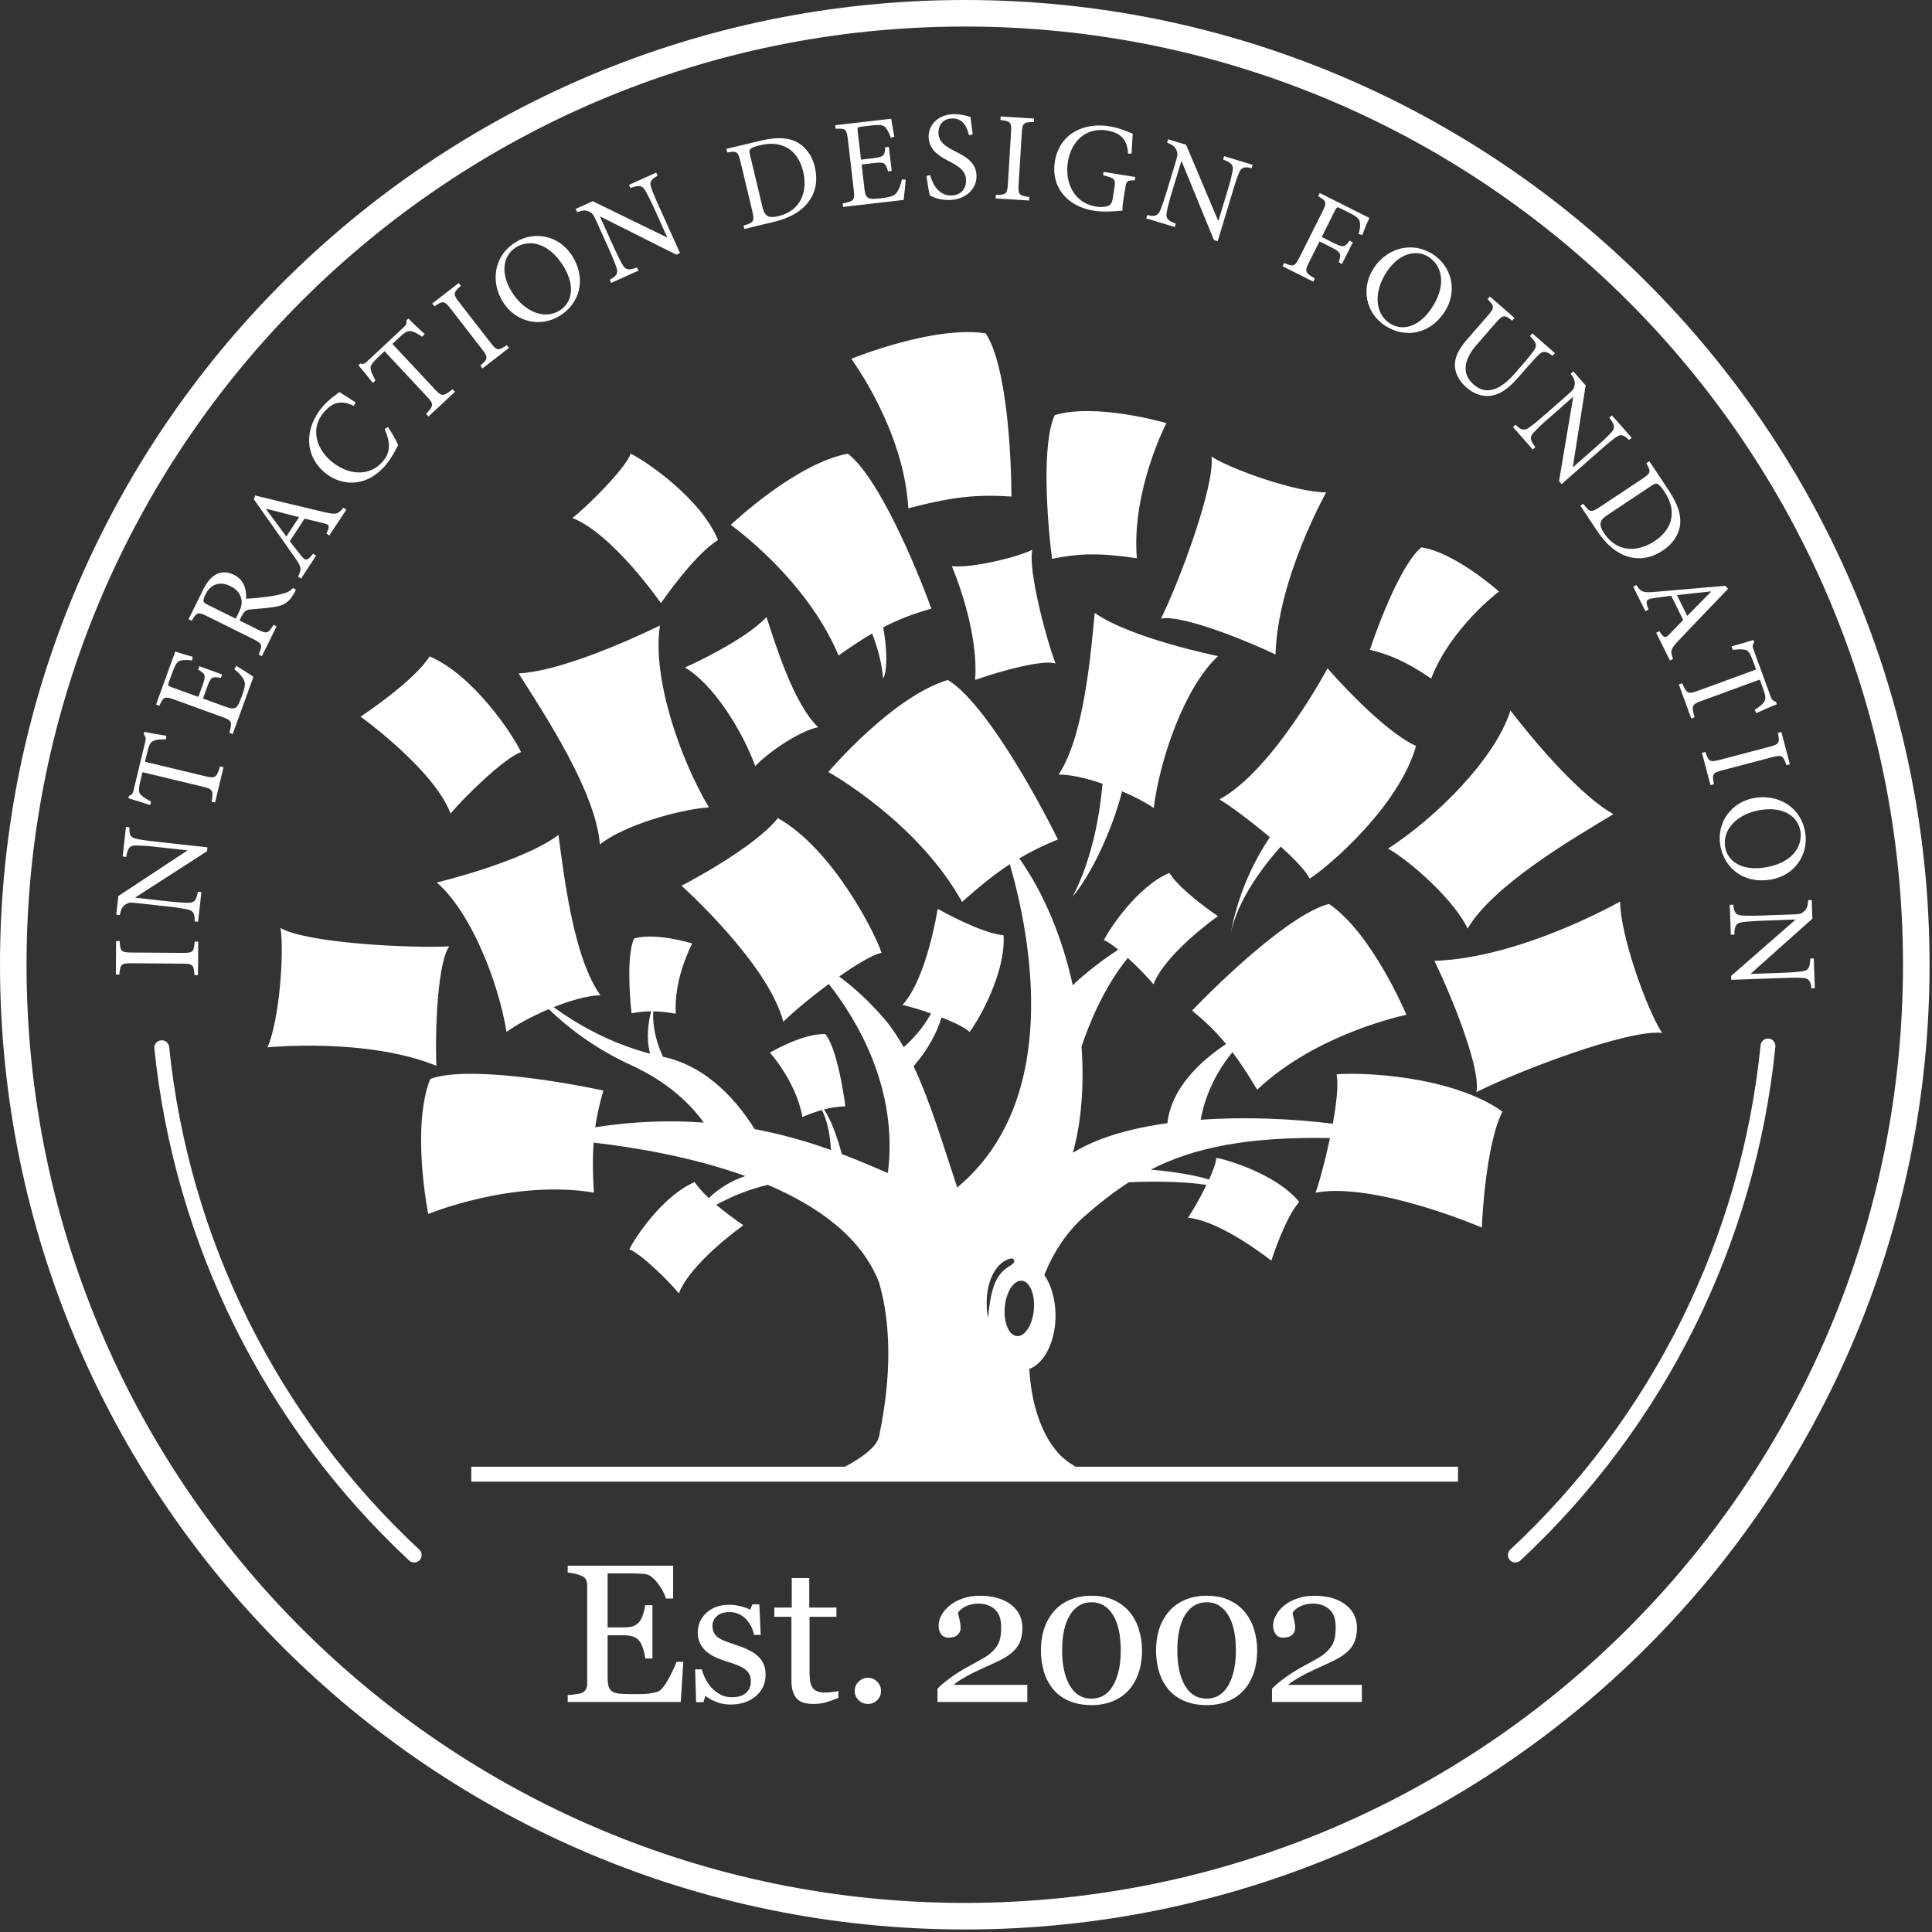
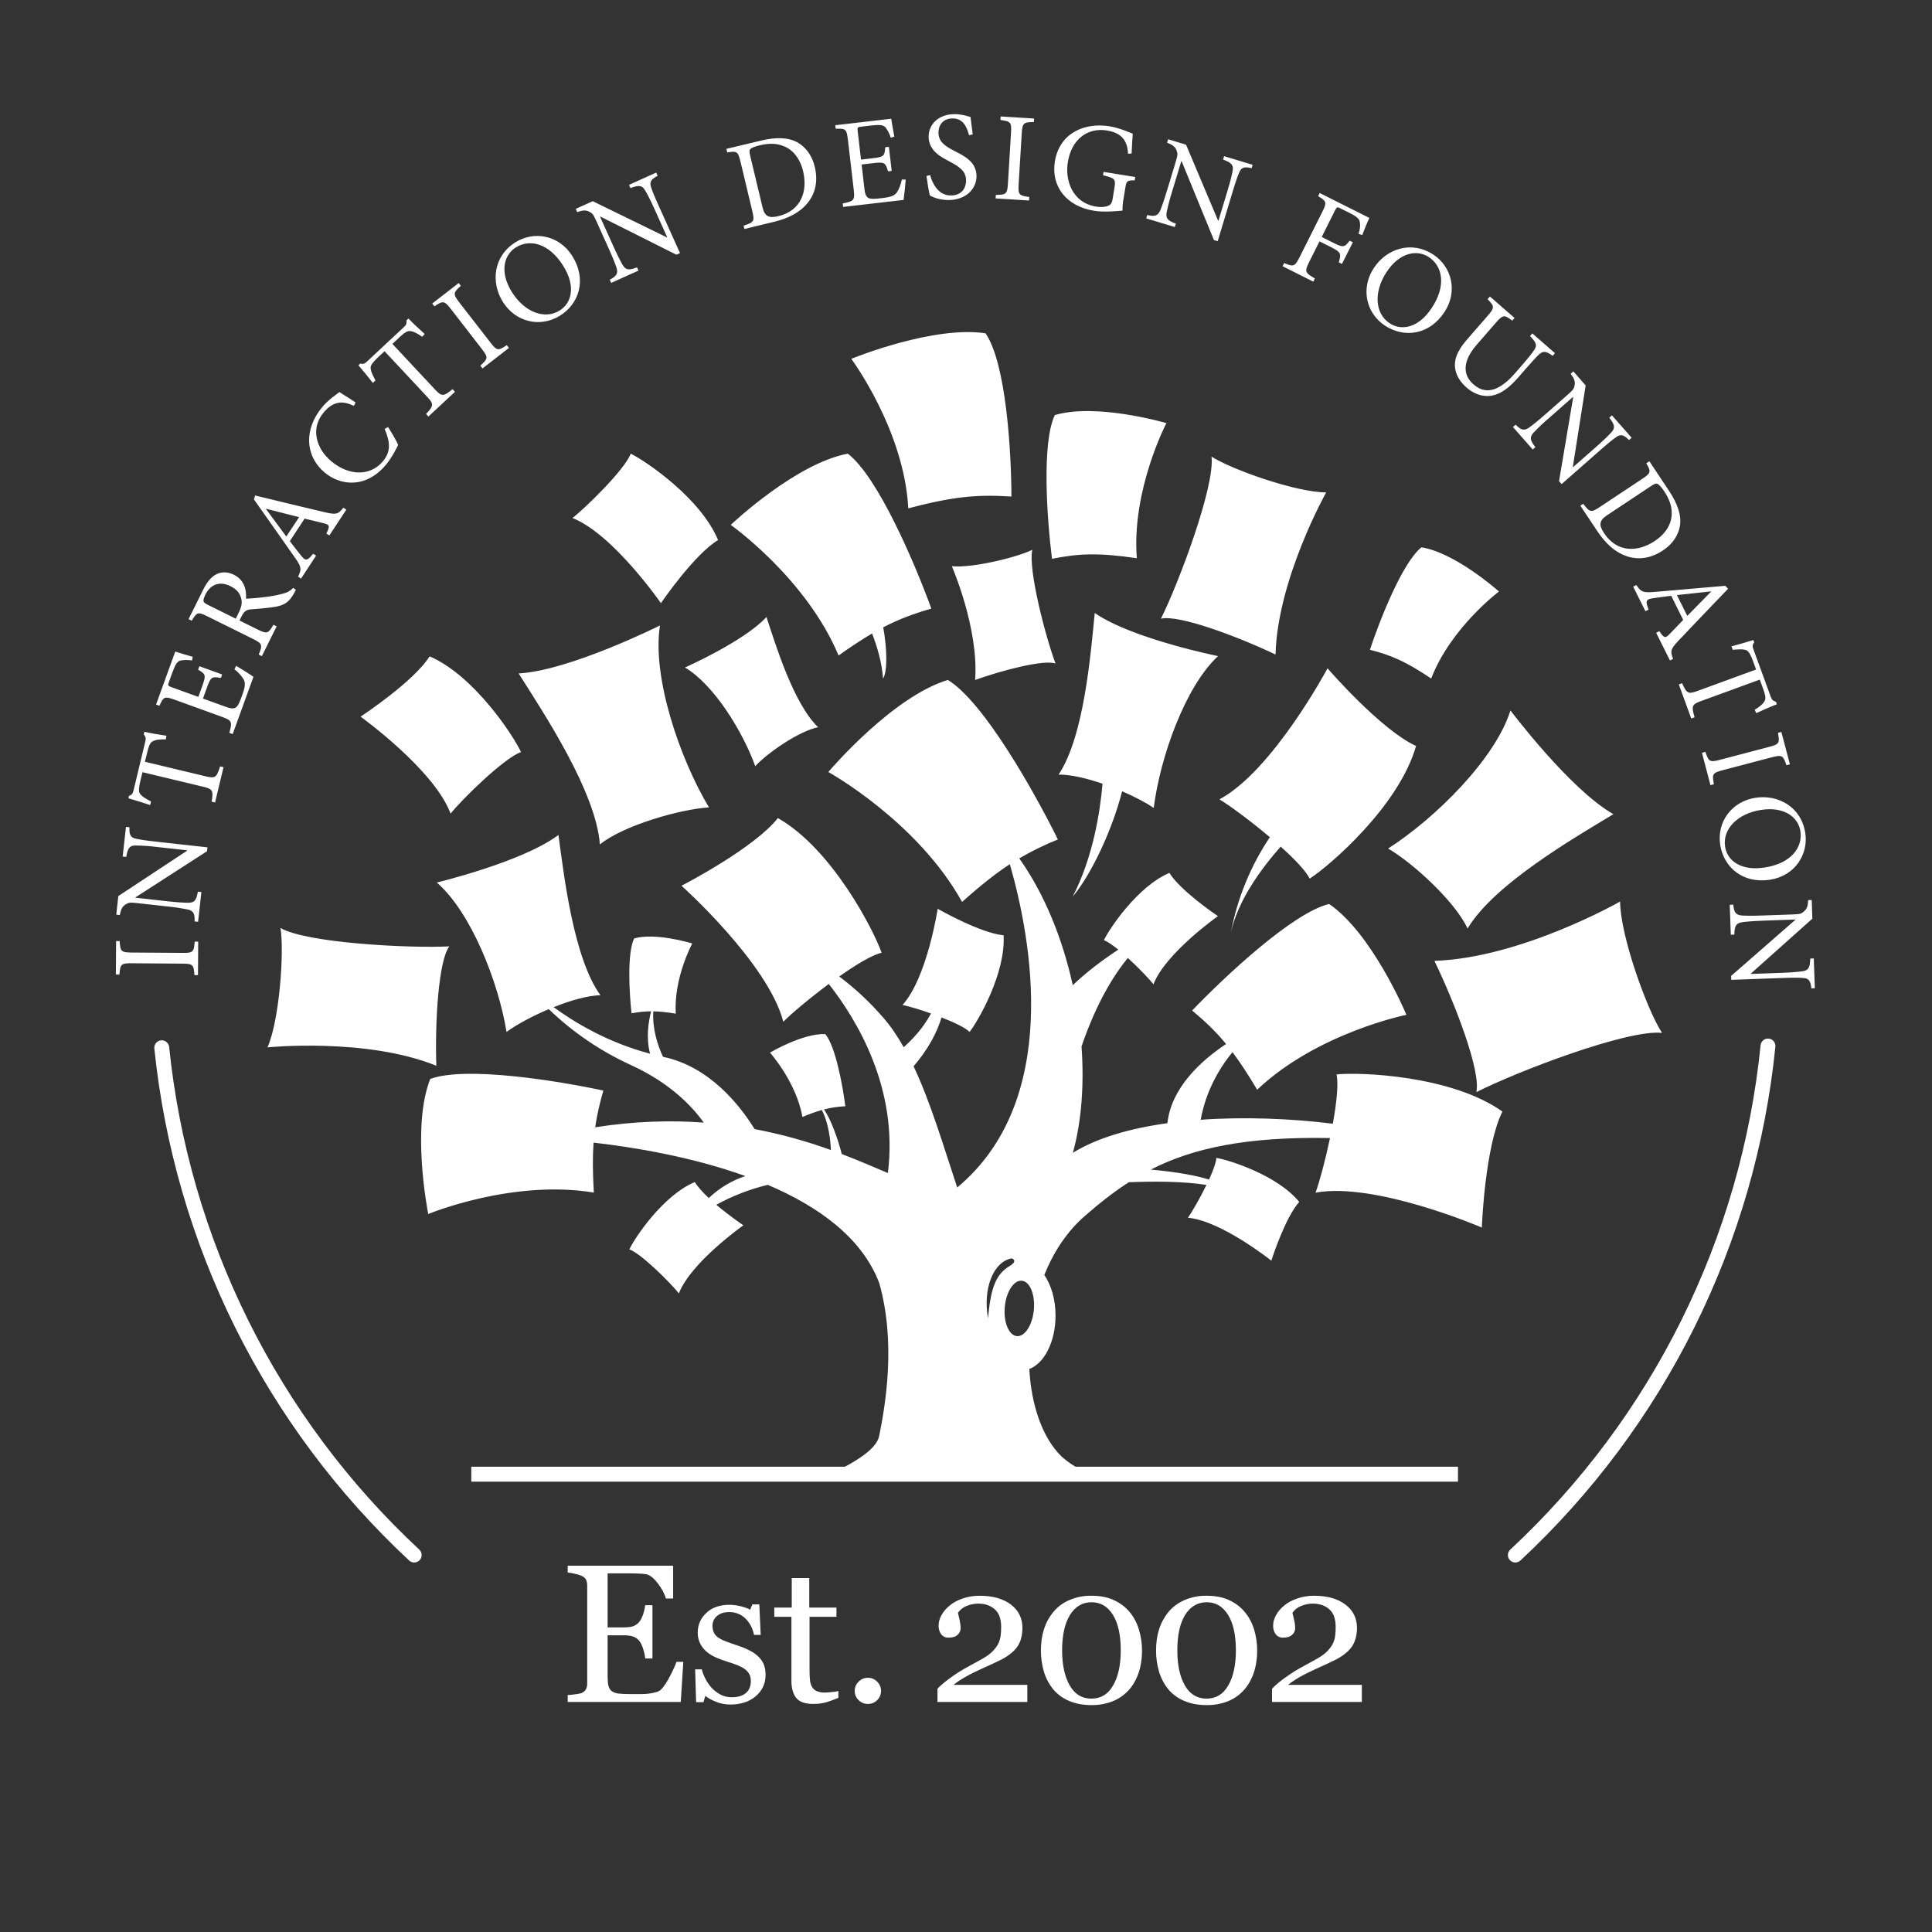
<svg xmlns="http://www.w3.org/2000/svg" width="72" height="72" viewBox="0 0 72 72" fill="none">
  <rect x="0" y="0" width="72" height="72" fill="#333333" stroke="none" />
  <g clip-path="url(#clip0_4040_5664)">
-     <path fill-rule="evenodd" clip-rule="evenodd" d="M0.989 35.953C0.989 55.263 16.645 70.916 35.954 70.916C55.266 70.915 70.919 55.263 70.919 35.953C70.919 16.642 55.266 0.989 35.954 0.989C16.645 0.989 0.989 16.642 0.989 35.953ZM0 35.953C0 16.096 16.098 0 35.954 0C55.813 0 71.909 16.096 71.909 35.953C71.909 55.809 55.813 71.906 35.954 71.906C16.098 71.905 0 55.809 0 35.953Z" fill="white" />
    <path fill-rule="evenodd" clip-rule="evenodd" d="M7.378 36.34L7.246 36.339C7.221 35.953 7.193 35.915 6.792 35.912L4.909 35.898C4.51 35.895 4.482 35.932 4.45 36.318L4.318 36.317L4.327 35.07L4.459 35.071C4.485 35.457 4.512 35.495 4.913 35.498L6.796 35.511C7.201 35.515 7.224 35.477 7.255 35.091L7.387 35.092L7.378 36.34ZM4.826 30.831C4.81 31.094 4.859 31.214 5.063 31.255C5.201 31.289 5.41 31.321 5.846 31.369L7.732 31.578L7.715 31.723L5.043 33.446L5.042 33.454L6.216 33.585C6.647 33.632 6.873 33.643 7.01 33.643C7.251 33.647 7.319 33.545 7.374 33.23L7.505 33.244L7.382 34.352L7.251 34.338C7.266 34.065 7.219 33.942 6.993 33.893C6.729 33.841 6.463 33.802 6.195 33.776L5.166 33.662C4.825 33.624 4.805 33.632 4.683 33.704C4.556 33.785 4.507 33.883 4.464 34.102L4.333 34.086L4.409 33.394L6.973 31.703L6.975 31.688L5.824 31.562C5.565 31.529 5.305 31.512 5.044 31.509C4.83 31.509 4.758 31.614 4.704 31.936L4.572 31.92L4.694 30.816L4.826 30.831ZM6.183 27.554C5.951 27.552 5.827 27.565 5.741 27.604C5.614 27.651 5.563 27.72 5.481 28.063L5.402 28.388L7.654 28.929C8.015 29.015 8.07 28.989 8.202 28.561L8.33 28.591L8.015 29.906L7.887 29.876C7.96 29.452 7.922 29.404 7.561 29.317L5.309 28.777L5.241 29.061C5.15 29.441 5.165 29.542 5.256 29.626C5.321 29.699 5.439 29.766 5.628 29.87L5.596 30.002C5.328 29.913 5.058 29.829 4.786 29.75L4.807 29.658C4.928 29.621 4.951 29.563 4.982 29.435L5.416 27.627C5.445 27.503 5.427 27.461 5.358 27.366L5.38 27.271C5.591 27.321 5.931 27.379 6.201 27.419L6.183 27.554ZM8.801 24.814C8.938 24.893 9.321 25.133 9.445 25.223L8.672 27.356L8.547 27.311C8.663 26.897 8.64 26.849 8.282 26.719L6.52 26.08C6.122 25.936 6.096 25.967 5.94 26.302L5.816 26.256L6.531 24.282C6.642 24.322 6.951 24.409 7.181 24.477L7.157 24.614C7.014 24.589 6.867 24.59 6.724 24.617C6.609 24.646 6.535 24.754 6.42 25.072L6.298 25.409C6.248 25.546 6.254 25.558 6.387 25.607L7.391 25.971L7.542 25.555C7.687 25.156 7.659 25.121 7.383 24.956L7.431 24.828L8.279 25.136L8.232 25.265C7.894 25.206 7.855 25.227 7.716 25.613L7.564 26.033L8.4 26.336C8.608 26.412 8.71 26.419 8.797 26.36C8.88 26.295 8.941 26.141 9.021 25.92C9.144 25.584 9.153 25.447 9.074 25.308C8.984 25.166 8.869 25.042 8.736 24.941L8.801 24.814ZM8.886 22.854C8.993 22.638 9.028 22.482 8.996 22.335C8.951 22.108 8.815 21.957 8.588 21.844C8.131 21.619 7.815 21.835 7.656 22.155C7.596 22.278 7.577 22.358 7.585 22.404C7.592 22.444 7.634 22.486 7.748 22.542L8.786 23.056L8.886 22.854ZM11.026 21.98C11.001 22.031 10.979 22.077 10.949 22.126C10.775 22.433 10.595 22.565 10.226 22.619C9.946 22.664 9.61 22.687 9.34 22.711C9.187 22.724 9.1 22.771 8.992 22.99L8.925 23.124L9.596 23.457C9.954 23.635 9.998 23.609 10.191 23.284L10.309 23.343L9.759 24.453L9.642 24.394C9.788 24.036 9.781 23.985 9.422 23.808L7.726 22.968C7.368 22.79 7.338 22.817 7.145 23.132L7.027 23.074L7.546 22.027C7.698 21.718 7.838 21.531 8.024 21.423C8.217 21.308 8.461 21.293 8.714 21.418C9.077 21.598 9.19 21.932 9.17 22.312C9.437 22.299 9.703 22.274 9.968 22.239C10.263 22.195 10.416 22.161 10.576 22.114C10.711 22.083 10.833 22.011 10.925 21.908L11.026 21.979V21.98ZM9.915 18.959L9.911 18.967C10.165 19.315 10.426 19.666 10.67 19.996L11.146 19.273L9.915 18.959ZM12.273 19.956L12.163 19.884C12.294 19.615 12.287 19.56 12.1 19.51C11.912 19.46 11.649 19.399 11.351 19.328L10.801 20.167C10.937 20.346 11.063 20.513 11.195 20.673C11.385 20.922 11.448 20.912 11.669 20.636L11.78 20.707L11.219 21.562L11.108 21.49C11.236 21.218 11.249 21.147 10.992 20.782L9.463 18.61L9.507 18.465C10.344 18.667 11.265 18.894 12.115 19.092C12.536 19.189 12.605 19.161 12.796 18.921L12.907 18.993L12.273 19.956ZM14.462 15.915C14.584 16.105 14.774 16.419 14.838 16.584C14.778 16.706 14.595 17.068 14.377 17.328C13.621 18.222 12.672 18.093 12.1 17.61C11.345 16.973 11.337 15.969 12.014 15.165C12.26 14.875 12.545 14.697 12.648 14.612C12.878 14.756 13.04 14.856 13.252 14.998L13.186 15.127C12.726 14.898 12.389 14.984 12.061 15.373C11.555 15.973 11.792 16.722 12.338 17.183C13.011 17.75 13.804 17.743 14.265 17.197C14.576 16.83 14.542 16.469 14.334 15.985L14.462 15.915ZM15.736 12.55C15.543 12.421 15.432 12.364 15.339 12.347C15.207 12.316 15.126 12.346 14.867 12.588L14.624 12.816L16.206 14.509C16.459 14.78 16.519 14.789 16.865 14.504L16.956 14.601L15.966 15.523L15.878 15.427C16.171 15.114 16.167 15.054 15.914 14.782L14.331 13.089L14.117 13.289C13.833 13.555 13.789 13.647 13.819 13.768C13.832 13.866 13.894 13.987 13.993 14.177L13.895 14.271C13.721 14.047 13.541 13.828 13.357 13.613L13.426 13.548C13.549 13.582 13.599 13.547 13.695 13.457L15.054 12.188C15.148 12.101 15.155 12.054 15.149 11.938L15.222 11.87C15.37 12.028 15.622 12.263 15.826 12.447L15.736 12.55V12.55ZM17.982 13.73L17.901 13.626C18.189 13.368 18.201 13.322 17.956 13.005L16.804 11.517C16.558 11.201 16.511 11.201 16.189 11.416L16.108 11.312L17.095 10.548L17.174 10.652C16.887 10.911 16.875 10.956 17.119 11.273L18.273 12.76C18.521 13.081 18.565 13.076 18.888 12.862L18.967 12.967L17.982 13.73ZM19.076 10.882C19.544 11.632 20.296 11.922 20.859 11.571C21.302 11.295 21.469 10.675 20.991 9.909C20.465 9.066 19.748 8.894 19.225 9.22C18.779 9.499 18.61 10.136 19.075 10.882M21.331 9.546C21.869 10.409 21.595 11.312 20.865 11.767C20.142 12.217 19.216 12.013 18.738 11.247C18.29 10.529 18.377 9.549 19.214 9.026C19.893 8.602 20.832 8.748 21.331 9.546ZM24.508 6.552C24.273 6.673 24.196 6.776 24.263 6.973C24.304 7.109 24.383 7.305 24.564 7.704L25.342 9.432L25.209 9.493L22.369 8.068L22.361 8.073L22.846 9.149C23.024 9.544 23.129 9.744 23.198 9.863C23.318 10.072 23.44 10.079 23.739 9.964L23.795 10.084L22.777 10.543L22.724 10.423C22.966 10.298 23.049 10.194 22.975 9.974C22.928 9.835 22.849 9.624 22.67 9.229L22.245 8.285C22.103 7.973 22.087 7.959 21.963 7.891C21.829 7.822 21.719 7.831 21.51 7.905L21.456 7.784L22.09 7.498L24.85 8.845L24.863 8.838L24.388 7.784C24.209 7.388 24.103 7.2 24.036 7.086C23.928 6.902 23.799 6.893 23.496 7.009L23.441 6.889L24.454 6.432L24.508 6.552V6.552ZM28.42 7.736C28.503 8.084 28.676 8.134 29.009 8.055C29.865 7.85 30.105 7.115 29.93 6.383C29.817 5.912 29.545 5.546 29.128 5.419C28.891 5.335 28.612 5.344 28.305 5.417C28.113 5.463 28 5.514 27.961 5.558C27.923 5.601 27.922 5.654 27.964 5.832L28.42 7.736ZM28.355 5.241C28.936 5.101 29.395 5.118 29.743 5.32C30.02 5.486 30.26 5.782 30.363 6.211C30.495 6.76 30.382 7.218 30.094 7.568C29.813 7.916 29.387 8.138 28.825 8.272L27.741 8.534L27.71 8.409C28.098 8.287 28.127 8.251 28.035 7.862L27.596 6.027C27.501 5.634 27.46 5.624 27.101 5.681L27.07 5.548L28.355 5.241ZM33.753 6.693C33.734 6.947 33.708 7.199 33.674 7.451L31.421 7.712L31.405 7.582C31.827 7.499 31.86 7.458 31.817 7.079L31.6 5.218C31.551 4.797 31.513 4.788 31.143 4.797L31.128 4.667L33.213 4.425C33.227 4.541 33.288 4.857 33.329 5.093L33.196 5.132C33.154 4.993 33.087 4.863 33 4.748C32.923 4.657 32.794 4.639 32.456 4.678L32.102 4.72C31.956 4.736 31.947 4.747 31.964 4.886L32.087 5.949L32.527 5.897C32.947 5.848 32.966 5.809 32.991 5.488L33.126 5.472L33.231 6.37L33.096 6.385C32.995 6.056 32.96 6.032 32.553 6.079L32.11 6.131L32.212 7.014C32.236 7.234 32.276 7.329 32.367 7.38C32.463 7.426 32.629 7.412 32.861 7.384C33.217 7.343 33.342 7.291 33.432 7.157C33.501 7.054 33.57 6.885 33.609 6.69L33.753 6.693ZM36.113 5.038C36.028 4.737 35.904 4.412 35.495 4.414C35.133 4.415 34.973 4.68 34.974 4.934C34.974 5.277 35.202 5.437 35.574 5.628C35.942 5.815 36.389 6.035 36.392 6.562C36.393 7.056 35.976 7.453 35.35 7.455C35.194 7.454 35.038 7.431 34.888 7.386C34.809 7.359 34.732 7.326 34.657 7.288C34.619 7.189 34.557 6.785 34.528 6.559L34.663 6.525C34.74 6.812 34.954 7.287 35.438 7.285C35.792 7.284 36.002 7.062 36.002 6.719C36 6.37 35.74 6.207 35.388 6.019C35.086 5.86 34.61 5.627 34.607 5.095C34.606 4.643 34.967 4.255 35.574 4.254C35.79 4.253 35.989 4.305 36.168 4.36C36.187 4.529 36.211 4.713 36.25 5.01L36.113 5.038ZM37.104 7.395L37.112 7.264C37.499 7.259 37.539 7.233 37.563 6.834L37.677 4.954C37.703 4.555 37.666 4.524 37.283 4.471L37.291 4.34L38.537 4.417L38.529 4.548C38.142 4.553 38.102 4.579 38.077 4.979L37.962 6.859C37.938 7.262 37.974 7.288 38.358 7.34L38.35 7.472L37.104 7.395ZM42.287 6.722C42.001 6.719 41.978 6.738 41.935 7.013L41.871 7.408C41.843 7.554 41.83 7.701 41.834 7.849C41.533 7.873 41.136 7.913 40.765 7.853C39.743 7.689 39.162 6.942 39.311 6.022C39.485 4.944 40.434 4.559 41.345 4.706C41.73 4.769 42.072 4.928 42.215 4.984C42.202 5.15 42.185 5.408 42.172 5.721L42.038 5.729C42.017 5.143 41.69 4.933 41.248 4.862C40.538 4.747 39.933 5.184 39.795 6.043C39.686 6.711 39.955 7.556 40.852 7.7C41.009 7.726 41.159 7.717 41.269 7.682C41.371 7.646 41.435 7.599 41.466 7.405L41.53 7.01C41.584 6.675 41.556 6.642 41.107 6.531L41.127 6.406L42.307 6.596L42.287 6.722V6.722ZM46.644 6.267C46.388 6.205 46.262 6.231 46.184 6.423C46.125 6.553 46.055 6.753 45.928 7.173L45.38 8.988L45.24 8.946L44.034 6.005L44.026 6.002L43.683 7.133C43.603 7.386 43.535 7.643 43.48 7.903C43.433 8.14 43.52 8.225 43.822 8.335L43.783 8.461L42.716 8.139L42.754 8.012C43.019 8.078 43.149 8.053 43.239 7.84C43.294 7.704 43.373 7.492 43.498 7.077L43.799 6.086C43.897 5.757 43.894 5.737 43.846 5.604C43.789 5.464 43.701 5.398 43.495 5.317L43.533 5.19L44.2 5.392L45.395 8.221L45.408 8.225L45.743 7.117C45.87 6.702 45.913 6.489 45.938 6.359C45.977 6.15 45.886 6.058 45.581 5.946L45.619 5.82L46.682 6.142L46.644 6.267ZM50.631 8.716C50.682 8.53 50.697 8.438 50.682 8.32C50.675 8.168 50.599 8.088 50.279 7.928L49.959 7.768C49.837 7.706 49.821 7.708 49.758 7.83L49.257 8.831L49.69 9.049C50.072 9.241 50.11 9.212 50.298 8.97L50.417 9.029L50.011 9.836L49.893 9.777C49.982 9.464 49.99 9.405 49.608 9.213L49.174 8.996L48.792 9.757C48.611 10.119 48.632 10.16 49.002 10.379L48.943 10.496L47.798 9.922L47.857 9.803C48.207 9.948 48.253 9.94 48.435 9.578L49.275 7.903C49.458 7.537 49.435 7.499 49.124 7.312L49.182 7.193L51.034 8.122C50.958 8.274 50.844 8.553 50.766 8.762L50.631 8.715V8.716ZM51.674 10.138C51.186 10.877 51.236 11.682 51.789 12.048C52.226 12.336 52.861 12.23 53.358 11.475C53.906 10.646 53.763 9.921 53.249 9.581C52.809 9.291 52.158 9.403 51.674 10.138ZM53.829 11.633C53.269 12.482 52.334 12.609 51.614 12.135C50.902 11.665 50.702 10.738 51.201 9.984C51.667 9.277 52.596 8.947 53.421 9.492C54.089 9.932 54.347 10.848 53.829 11.633ZM57.862 13.261C57.636 13.089 57.512 13.068 57.367 13.198C57.273 13.285 57.133 13.431 56.849 13.757L56.593 14.052C56.227 14.472 55.9 14.718 55.506 14.755C55.195 14.783 54.892 14.65 54.657 14.446C54.452 14.267 54.289 14.038 54.238 13.782C54.167 13.434 54.3 13.079 54.661 12.665L55.434 11.777C55.712 11.457 55.696 11.418 55.438 11.149L55.525 11.05L56.443 11.85L56.357 11.95C56.061 11.723 56.014 11.721 55.736 12.039L55.032 12.849C54.533 13.421 54.476 13.945 54.916 14.328C55.427 14.773 55.958 14.487 56.468 13.901L56.703 13.63C56.988 13.305 57.107 13.146 57.188 13.023C57.287 12.866 57.251 12.759 57.018 12.524L57.105 12.425L57.949 13.161L57.862 13.261ZM60.707 16.399C60.523 16.21 60.402 16.166 60.234 16.288C60.115 16.367 59.949 16.5 59.621 16.789L58.197 18.041L58.101 17.931L58.629 14.798L58.623 14.791L57.736 15.571C57.534 15.742 57.341 15.925 57.158 16.116C56.992 16.293 57.022 16.412 57.219 16.664L57.12 16.751L56.383 15.913L56.483 15.827C56.673 16.022 56.797 16.07 56.985 15.935C57.104 15.85 57.283 15.711 57.608 15.426L58.386 14.742C58.644 14.515 58.651 14.495 58.681 14.358C58.708 14.209 58.666 14.107 58.535 13.928L58.634 13.841L59.093 14.364L58.615 17.398L58.625 17.409L59.494 16.644C59.819 16.359 59.969 16.201 60.059 16.104C60.201 15.946 60.174 15.821 59.974 15.566L60.072 15.479L60.806 16.312L60.707 16.399ZM59.878 19.211C59.58 19.409 59.591 19.587 59.781 19.873C60.268 20.606 61.041 20.579 61.668 20.162C62.072 19.895 62.322 19.513 62.298 19.078C62.295 18.826 62.191 18.567 62.017 18.304C61.906 18.14 61.819 18.051 61.766 18.03C61.713 18.008 61.662 18.026 61.509 18.127L59.878 19.211ZM62.199 18.29C62.53 18.788 62.672 19.224 62.603 19.621C62.542 19.938 62.347 20.265 61.978 20.51C61.508 20.823 61.039 20.874 60.611 20.724C60.189 20.58 59.833 20.257 59.513 19.774L58.895 18.845L59.001 18.775C59.25 19.096 59.293 19.112 59.626 18.891L61.199 17.847C61.536 17.623 61.531 17.581 61.353 17.264L61.467 17.189L62.199 18.29ZM63.769 22.047L63.765 22.039C63.335 22.084 62.902 22.131 62.494 22.177L62.879 22.953L63.769 22.047ZM61.72 23.582L61.838 23.523C62.004 23.771 62.057 23.793 62.194 23.656C62.331 23.52 62.517 23.322 62.728 23.102L62.281 22.204C62.057 22.231 61.849 22.256 61.645 22.289C61.333 22.328 61.31 22.388 61.438 22.718L61.319 22.777L60.864 21.862L60.983 21.804C61.153 22.051 61.207 22.096 61.651 22.06L64.297 21.831L64.4 21.942C63.806 22.565 63.145 23.245 62.547 23.881C62.252 24.195 62.241 24.269 62.352 24.555L62.235 24.614L61.72 23.582ZM65.392 26.454C65.586 26.328 65.683 26.248 65.734 26.169C65.814 26.059 65.817 25.973 65.696 25.64L65.582 25.327L63.406 26.122C63.057 26.25 63.025 26.301 63.152 26.731L63.028 26.776L62.565 25.507L62.688 25.462C62.862 25.855 62.919 25.874 63.268 25.747L65.444 24.951L65.344 24.677C65.21 24.31 65.142 24.234 65.019 24.214C64.925 24.188 64.788 24.199 64.574 24.216L64.527 24.088C64.801 24.014 65.096 23.93 65.343 23.851L65.375 23.939C65.295 24.038 65.309 24.098 65.353 24.222L65.992 25.969C66.035 26.088 66.075 26.114 66.185 26.155L66.218 26.247C66.015 26.322 65.7 26.462 65.452 26.577L65.392 26.454ZM63.427 28.054L63.555 28.021C63.68 28.387 63.717 28.417 64.104 28.314L65.925 27.836C66.313 27.735 66.329 27.691 66.259 27.311L66.386 27.277L66.704 28.483L66.575 28.517C66.45 28.151 66.413 28.122 66.026 28.223L64.207 28.701C63.814 28.804 63.801 28.847 63.872 29.227L63.744 29.261L63.427 28.054ZM65.623 30.184C64.749 30.321 64.188 30.9 64.289 31.556C64.37 32.072 64.876 32.469 65.768 32.329C66.749 32.176 67.19 31.582 67.095 30.973C67.014 30.452 66.492 30.047 65.623 30.184ZM65.969 32.784C64.964 32.942 64.241 32.336 64.107 31.484C63.975 30.643 64.526 29.87 65.418 29.731C66.256 29.599 67.124 30.063 67.277 31.04C67.401 31.831 66.898 32.639 65.969 32.784ZM67.503 36.833C67.479 36.569 67.414 36.459 67.206 36.447C67.064 36.434 66.852 36.432 66.415 36.447L64.52 36.516L64.514 36.37L66.908 34.278V34.268L65.726 34.31C65.294 34.326 65.068 34.348 64.932 34.367C64.695 34.399 64.641 34.51 64.634 34.83L64.502 34.835L64.462 33.719L64.594 33.715C64.618 33.987 64.683 34.103 64.915 34.118C65.061 34.127 65.287 34.133 65.72 34.117L66.754 34.081C67.098 34.068 67.117 34.059 67.226 33.969C67.341 33.871 67.374 33.767 67.386 33.544L67.517 33.54L67.541 34.236L65.251 36.282V36.296L66.409 36.254C66.841 36.239 67.057 36.212 67.188 36.194C67.399 36.163 67.455 36.048 67.463 35.723L67.594 35.718L67.634 36.828L67.503 36.833ZM25.465 61.932L25.37 63.427H21.157V63.17C21.23 63.166 21.325 63.156 21.446 63.14C21.564 63.125 21.643 63.109 21.68 63.092C21.747 63.064 21.802 63.015 21.838 62.952C21.87 62.884 21.886 62.81 21.883 62.734V59.087C21.883 59.008 21.871 58.939 21.844 58.878C21.809 58.81 21.751 58.758 21.68 58.73C21.596 58.693 21.508 58.666 21.418 58.648C21.332 58.627 21.245 58.613 21.157 58.604V58.348H25.086V59.572H24.815C24.767 59.391 24.663 59.199 24.506 58.996C24.348 58.792 24.198 58.681 24.055 58.662C23.968 58.652 23.88 58.645 23.792 58.642C23.675 58.636 23.558 58.634 23.442 58.634H22.644V60.649H23.212C23.398 60.649 23.532 60.632 23.614 60.598C23.702 60.561 23.78 60.502 23.838 60.425C23.89 60.355 23.932 60.264 23.972 60.147C24.009 60.032 24.033 59.923 24.042 59.822H24.315V61.807H24.046C24.032 61.684 24.006 61.562 23.966 61.445C23.939 61.346 23.896 61.253 23.838 61.168C23.774 61.083 23.686 61.019 23.585 60.985C23.463 60.953 23.338 60.939 23.212 60.942L22.644 60.942V62.465C22.644 62.617 22.654 62.739 22.675 62.826C22.699 62.914 22.738 62.981 22.802 63.027C22.878 63.077 22.965 63.107 23.055 63.114C23.161 63.127 23.313 63.134 23.514 63.134H23.822C23.951 63.134 24.06 63.129 24.148 63.12C24.24 63.11 24.33 63.093 24.428 63.068C24.505 63.053 24.576 63.018 24.635 62.966C24.744 62.852 24.86 62.678 24.978 62.446C25.099 62.212 25.175 62.041 25.209 61.932H25.464H25.465ZM28.227 61.704C28.324 61.79 28.4 61.889 28.452 62C28.504 62.113 28.531 62.249 28.531 62.411C28.531 62.738 28.409 63.004 28.166 63.212C27.923 63.419 27.607 63.523 27.218 63.523C27.015 63.523 26.826 63.485 26.656 63.409C26.524 63.357 26.399 63.288 26.285 63.202L26.216 63.435H25.942L25.906 62.211H26.155C26.176 62.305 26.216 62.414 26.276 62.538C26.337 62.663 26.413 62.776 26.501 62.878C26.593 62.982 26.705 63.072 26.835 63.144C26.962 63.215 27.108 63.251 27.27 63.251C27.498 63.251 27.673 63.2 27.796 63.095C27.92 62.991 27.981 62.841 27.981 62.648C27.984 62.557 27.964 62.468 27.923 62.388C27.88 62.312 27.821 62.246 27.749 62.197C27.67 62.141 27.574 62.093 27.461 62.048C27.336 62 27.21 61.957 27.081 61.918C26.969 61.885 26.844 61.839 26.708 61.781C26.582 61.729 26.465 61.66 26.358 61.575C26.253 61.492 26.166 61.387 26.103 61.268C26.034 61.136 25.999 60.989 26.003 60.84C26.003 60.552 26.109 60.308 26.325 60.107C26.538 59.907 26.823 59.806 27.185 59.806C27.321 59.806 27.461 59.825 27.607 59.861C27.749 59.897 27.868 59.939 27.956 59.989L28.039 59.791H28.297L28.349 60.928H28.099C28.058 60.695 27.945 60.481 27.778 60.314C27.698 60.237 27.604 60.176 27.5 60.136C27.397 60.095 27.287 60.076 27.176 60.078C26.981 60.078 26.829 60.127 26.717 60.226C26.665 60.27 26.623 60.325 26.595 60.386C26.567 60.448 26.552 60.515 26.553 60.582C26.55 60.675 26.569 60.766 26.608 60.85C26.646 60.923 26.702 60.986 26.771 61.032C26.844 61.079 26.933 61.125 27.042 61.166C27.149 61.208 27.282 61.255 27.44 61.307C27.598 61.358 27.747 61.416 27.883 61.483C28.024 61.549 28.139 61.623 28.227 61.704ZM31.245 63.273C31.089 63.338 30.944 63.392 30.806 63.435C30.641 63.482 30.468 63.504 30.296 63.5C30.001 63.5 29.794 63.426 29.673 63.277C29.555 63.127 29.494 62.916 29.494 62.644V60.253H28.855V59.91H29.506V58.81H30.159V59.91H31.172V60.253H30.169V62.231C30.169 62.38 30.172 62.504 30.185 62.603C30.192 62.703 30.22 62.788 30.26 62.863C30.299 62.933 30.357 62.986 30.434 63.021C30.53 63.062 30.635 63.081 30.74 63.076C30.798 63.076 30.886 63.07 31.001 63.058C31.117 63.049 31.199 63.034 31.244 63.018V63.273H31.245ZM32.834 63.017C32.834 63.081 32.822 63.144 32.797 63.203C32.773 63.261 32.737 63.314 32.691 63.359C32.646 63.405 32.592 63.441 32.532 63.465C32.472 63.49 32.408 63.502 32.344 63.501C32.279 63.502 32.216 63.49 32.156 63.465C32.097 63.441 32.043 63.405 31.998 63.359C31.951 63.315 31.914 63.262 31.889 63.203C31.863 63.145 31.851 63.081 31.852 63.017C31.852 62.883 31.901 62.767 31.998 62.671C32.043 62.625 32.096 62.588 32.156 62.563C32.215 62.538 32.279 62.525 32.344 62.526C32.478 62.526 32.594 62.574 32.69 62.671C32.785 62.767 32.834 62.883 32.834 63.017ZM38.285 63.427H34.937V62.937C35 62.864 35.092 62.78 35.207 62.689C35.319 62.597 35.456 62.496 35.615 62.389C35.727 62.315 35.841 62.245 35.957 62.178C36.091 62.102 36.242 62.019 36.413 61.928C36.604 61.827 36.748 61.74 36.851 61.663C36.951 61.587 37.045 61.493 37.127 61.38C37.188 61.296 37.233 61.202 37.261 61.103C37.294 60.992 37.31 60.834 37.31 60.628C37.31 60.329 37.23 60.111 37.07 59.972C36.911 59.832 36.705 59.762 36.453 59.762C36.297 59.762 36.152 59.794 36.012 59.854C35.885 59.905 35.776 59.993 35.699 60.105L35.763 60.377C35.786 60.482 35.799 60.584 35.799 60.684C35.799 60.73 35.789 60.775 35.769 60.816C35.75 60.858 35.722 60.895 35.687 60.924C35.615 60.995 35.502 61.03 35.353 61.03C35.3 61.033 35.248 61.023 35.199 61.002C35.151 60.981 35.109 60.948 35.076 60.907C35.008 60.81 34.974 60.694 34.979 60.576C34.981 60.44 35.019 60.306 35.089 60.189C35.158 60.059 35.262 59.94 35.395 59.831C35.526 59.723 35.687 59.636 35.881 59.57C36.073 59.502 36.282 59.469 36.506 59.469C36.997 59.469 37.385 59.578 37.672 59.796C37.96 60.014 38.103 60.307 38.103 60.672C38.103 60.846 38.075 61.004 38.027 61.147C37.975 61.291 37.89 61.416 37.778 61.527C37.65 61.647 37.501 61.753 37.334 61.839C37.164 61.927 36.906 62.047 36.556 62.203C36.35 62.296 36.155 62.393 35.979 62.494C35.799 62.597 35.65 62.694 35.538 62.789H38.285V63.427ZM42.104 60.082C42.256 60.266 42.371 60.482 42.444 60.73C42.52 60.977 42.56 61.235 42.56 61.505C42.56 61.829 42.512 62.12 42.42 62.379C42.326 62.635 42.198 62.848 42.035 63.017C41.867 63.191 41.67 63.324 41.439 63.412C41.194 63.503 40.934 63.548 40.673 63.544C40.363 63.544 40.09 63.493 39.85 63.391C39.623 63.298 39.42 63.153 39.26 62.968C39.1 62.775 38.981 62.553 38.908 62.314C38.829 62.051 38.79 61.779 38.792 61.506C38.792 61.221 38.828 60.96 38.904 60.721C38.98 60.481 39.096 60.264 39.257 60.072C39.416 59.88 39.62 59.729 39.85 59.631C40.111 59.519 40.392 59.463 40.676 59.469C41.004 59.469 41.284 59.524 41.518 59.635C41.752 59.745 41.949 59.893 42.104 60.082ZM41.767 61.506C41.767 60.935 41.67 60.495 41.475 60.181C41.281 59.868 41.016 59.711 40.679 59.711C40.341 59.711 40.075 59.868 39.877 60.181C39.682 60.495 39.582 60.935 39.582 61.506C39.582 62.046 39.677 62.48 39.864 62.809C40.054 63.139 40.321 63.303 40.673 63.303C41.026 63.303 41.296 63.139 41.484 62.809C41.674 62.48 41.767 62.046 41.767 61.506ZM46.395 60.082C46.547 60.266 46.662 60.482 46.738 60.73C46.811 60.977 46.851 61.235 46.851 61.505C46.851 61.829 46.803 62.12 46.711 62.379C46.616 62.635 46.489 62.848 46.325 63.017C46.161 63.191 45.961 63.324 45.733 63.412C45.487 63.503 45.226 63.548 44.964 63.544C44.657 63.544 44.38 63.493 44.141 63.391C43.914 63.298 43.712 63.153 43.55 62.968C43.392 62.775 43.272 62.552 43.198 62.314C43.12 62.051 43.081 61.779 43.083 61.506C43.083 61.221 43.119 60.96 43.195 60.721C43.271 60.481 43.39 60.264 43.547 60.072C43.702 59.885 43.9 59.738 44.141 59.631C44.401 59.519 44.683 59.463 44.967 59.469C45.295 59.469 45.578 59.524 45.812 59.635C46.046 59.745 46.24 59.893 46.395 60.082ZM46.058 61.506C46.058 60.935 45.961 60.495 45.766 60.181C45.571 59.868 45.307 59.711 44.973 59.711C44.633 59.711 44.365 59.868 44.168 60.181C43.973 60.495 43.876 60.935 43.876 61.506C43.876 62.046 43.967 62.48 44.155 62.809C44.345 63.139 44.615 63.303 44.964 63.303C45.316 63.303 45.587 63.139 45.775 62.809C45.964 62.48 46.058 62.046 46.058 61.506ZM50.752 63.427H47.404V62.937C47.468 62.864 47.556 62.78 47.671 62.689C47.787 62.597 47.923 62.496 48.083 62.389C48.175 62.325 48.291 62.255 48.424 62.178C48.559 62.102 48.71 62.019 48.88 61.928C49.068 61.827 49.215 61.74 49.318 61.663C49.419 61.587 49.512 61.493 49.595 61.38C49.655 61.296 49.701 61.202 49.729 61.103C49.762 60.992 49.776 60.834 49.776 60.628C49.776 60.329 49.697 60.111 49.537 59.972C49.379 59.832 49.173 59.762 48.92 59.762C48.764 59.762 48.619 59.794 48.48 59.854C48.352 59.904 48.243 59.992 48.166 60.105L48.23 60.377C48.255 60.482 48.267 60.584 48.267 60.684C48.267 60.73 48.257 60.775 48.237 60.816C48.218 60.858 48.19 60.895 48.154 60.924C48.078 60.995 47.969 61.03 47.821 61.03C47.768 61.033 47.715 61.023 47.667 61.002C47.619 60.981 47.577 60.948 47.544 60.907C47.475 60.811 47.441 60.694 47.446 60.576C47.446 60.447 47.483 60.319 47.556 60.189C47.625 60.059 47.729 59.94 47.862 59.831C47.993 59.723 48.154 59.636 48.348 59.57C48.543 59.502 48.75 59.469 48.974 59.469C49.465 59.469 49.849 59.578 50.138 59.796C50.427 60.014 50.571 60.307 50.571 60.672C50.571 60.846 50.543 61.004 50.492 61.147C50.44 61.291 50.355 61.422 50.244 61.527C50.112 61.652 49.963 61.757 49.801 61.839C49.631 61.927 49.373 62.047 49.024 62.203C48.818 62.296 48.622 62.393 48.444 62.494C48.267 62.597 48.117 62.694 48.005 62.789H50.752V63.427ZM16.792 30.321C16.176 28.674 13.437 26.707 13.437 26.707C13.532 26.647 15.433 25.382 16.011 24.46C17.673 25.18 19.128 27.409 19.418 28.028C18.786 28.243 17.202 29.806 16.792 30.321ZM55.862 22.044C55.862 22.044 54.068 23.389 53.336 25.287C52.38 24.644 51.855 24.422 51.052 24.215C51.422 23.104 52.255 20.981 52.971 20.397C54.218 20.593 55.781 21.973 55.862 22.043M35.472 21.1C36.224 21.18 37.931 20.764 38.471 20.488C38.306 21.237 38.984 23.795 39.337 24.728C38.904 24.573 37.36 24.976 36.34 25.34C36.483 23.419 35.472 21.1 35.472 21.1ZM41.818 29.489C41.46 30.902 40.673 32.593 39.974 33.418C40.724 31.97 40.992 30.302 41.088 29.207C40.49 29.001 39.889 28.86 39.45 28.868C40.405 27.436 40.646 24.369 40.798 22.843C42.165 23.799 45.393 24.451 45.393 24.451C44.157 25.598 43.23 28.248 42.996 30.11C42.712 29.914 42.291 29.692 41.818 29.489ZM43.265 23.056C43.917 21.752 45.282 18.131 45.15 17.016C45.896 17.498 48.316 18.353 49.423 18.35C49.423 18.35 47.611 21.575 47.535 24.392C46.105 23.71 43.919 22.896 43.265 23.057M51.731 31.623C53.497 30.49 55.728 28.277 56.29 26.476C56.29 26.476 58.504 29.422 60.127 30.342C58.659 31.231 55.676 32.951 54.692 34.605C54.231 33.597 52.631 32.14 51.73 31.623M55.018 40.702C55.199 39.949 54.248 37.445 53.456 35.808C56.689 35.702 60.377 33.598 60.377 33.598C60.382 34.869 61.382 37.641 61.939 38.493C60.658 38.351 56.511 39.942 55.018 40.702ZM45.445 29.79C47.434 28.725 49.474 24.906 49.474 24.906C49.565 25.017 51.497 27.222 52.772 27.8C52.139 30.036 49.548 32.27 48.808 32.744C48.662 32.449 48.236 32.006 47.727 31.551C47.011 32.359 46.13 33.554 45.871 34.761C46.108 33.487 46.602 32.276 47.324 31.2C46.604 30.591 45.82 30.014 45.445 29.79ZM24.632 22.479C24.632 22.479 22.852 19.905 21.334 19.304C21.818 18.932 23.296 17.488 23.505 16.906C24.075 17.185 26.12 18.575 26.76 20.126C25.892 20.648 24.687 22.392 24.632 22.479ZM42.366 20.803C40.936 20.595 40.224 20.623 39.205 20.825C39.022 19.368 38.812 16.517 39.31 15.469C40.825 15.016 43.341 15.73 43.468 15.768C43.468 15.768 42.167 18.26 42.366 20.803ZM26.421 30.09C25.363 30.152 23.237 30.756 22.356 31.47C22.211 29.508 20.265 26.578 19.328 25.097C21.231 24.994 24.596 23.309 24.596 23.309C24.292 25.212 25.321 28.25 26.421 30.09ZM16.745 35.268C16.337 35.803 16.207 38.132 16.261 39.717C13.651 38.66 9.969 39.032 9.969 39.032C10.415 38.019 10.598 35.458 10.453 34.583C11.423 35.148 15.289 35.345 16.745 35.268ZM31.251 24.428C30.044 21.547 27.233 19.561 27.233 19.561C27.349 19.45 29.689 17.263 31.595 16.907C32.721 17.769 34.092 20.991 34.709 22.681C34.042 22.873 33.5 23.074 32.915 23.379C33.065 24.196 33.074 25.03 32.909 25.287C32.866 24.691 32.69 24.097 32.5 23.609C32.129 23.827 31.726 24.09 31.251 24.428ZM37.706 46.895C37.021 47.016 36.623 48.015 36.82 49.127C36.926 47.965 37.121 47.486 37.627 47.18C37.965 46.978 37.703 46.895 37.707 46.895M38.529 48.809C38.58 48.24 38.379 47.756 38.08 47.729C37.779 47.702 37.495 48.143 37.445 48.713C37.396 49.282 37.596 49.765 37.896 49.793C38.194 49.819 38.478 49.379 38.529 48.809ZM39.557 54.276C39.829 54.521 40.211 54.777 40.736 54.971L30.86 54.97C31.847 54.515 32.664 54.016 32.764 53.516C32.98 52.439 33.41 50.07 32.764 47.808C32.117 46.115 30.49 44.955 28.614 44.156C27.944 44.316 27.298 44.566 26.695 44.899C27.173 45.303 27.664 45.637 27.704 45.663C27.704 45.663 25.75 47.039 25.299 48.202C25.014 47.835 23.898 46.717 23.454 46.56C23.661 46.122 24.709 44.55 25.892 44.052C26.008 44.238 26.201 44.447 26.414 44.648C26.802 44.277 27.268 43.997 27.778 43.828C25.776 43.109 23.628 42.755 22.121 42.582C22.083 43.105 22.086 43.689 22.131 44.444C19.093 43.94 15.959 45.243 15.959 45.243C15.929 45.088 15.33 41.987 16.033 40.21C17.342 39.723 20.752 40.27 22.485 40.642C22.345 41.127 22.248 41.557 22.181 42.01C23.659 41.78 25.006 41.745 26.227 41.836C25.77 41.196 24.941 40.343 23.507 39.689C22.378 39.172 21.345 38.469 20.451 37.608C19.824 37.873 19.234 38.193 18.877 38.458C18.577 36.606 17.555 33.992 16.278 32.889C16.278 32.889 19.48 32.121 20.812 31.116C21.019 32.635 21.37 35.694 22.376 37.089C21.905 37.099 21.261 37.283 20.633 37.534C21.437 38.123 22.668 38.855 24.227 39.269C24.069 38.687 24.165 38.077 24.265 37.689C24.02 37.689 23.797 37.716 23.536 37.762C23.451 37.002 23.367 35.514 23.633 34.972C24.426 34.747 25.732 35.14 25.798 35.161C25.798 35.161 25.1 36.45 25.185 37.776C24.845 37.721 24.584 37.694 24.346 37.69C24.31 38.335 24.5 38.936 24.707 39.384C26.44 39.743 27.57 41.187 28.123 42.078C29.09 42.262 30.04 42.523 30.965 42.858C30.95 42.504 30.883 41.853 30.626 41.367C30.38 41.439 30.139 41.526 29.904 41.628C29.674 40.318 28.694 39.228 28.694 39.228C28.755 39.194 29.93 38.505 30.756 38.537C31.142 39.001 31.407 40.469 31.503 41.227C31.235 41.239 30.968 41.279 30.707 41.345C30.968 41.712 31.22 42.431 31.371 43.008C32.034 43.26 32.607 43.511 33.088 43.715C33.487 40.578 31.945 38.018 30.887 36.67C30.167 37.205 29.482 37.783 29.192 38.078C28.625 35.892 25.397 33.008 25.397 33.008C25.527 32.945 28.125 31.589 28.989 30.487C31.01 31.632 32.567 34.676 32.855 35.507C32.503 35.586 31.898 35.951 31.276 36.391C31.877 36.842 32.427 37.357 32.917 37.926C33.199 38.247 33.448 38.619 33.678 39.026C33.984 38.756 34.398 38.327 34.696 37.77C34.349 37.644 33.994 37.537 33.634 37.451C34.55 36.446 34.945 33.868 34.945 33.868C35.022 33.913 36.561 34.78 37.4 34.855C37.487 36.252 36.46 38.04 36.134 38.457C35.97 38.296 35.549 38.097 35.089 37.917C34.917 38.486 34.584 39.115 34.046 39.737C34.694 41.108 35.171 42.751 35.673 44.254C39.56 41.016 38.437 34.999 37.634 32.206C37.104 32.552 36.552 32.989 35.854 33.613C34.185 30.605 30.87 28.77 30.87 28.77C30.984 28.636 33.281 25.959 35.323 25.34C36.66 26.149 38.547 29.51 39.425 31.285C38.928 31.483 38.447 31.719 37.985 31.989C38.93 33.321 39.6 34.991 39.979 36.716C40.488 36.225 41.097 35.772 41.675 35.39C41.462 35.22 41.271 35.085 41.139 35.038C41.349 34.602 42.398 33.03 43.58 32.53C43.984 33.188 45.322 34.099 45.389 34.141C45.389 34.141 43.435 35.518 42.986 36.681C42.83 36.483 42.433 36.066 42.031 35.7C41.135 36.79 40.572 38.203 40.306 38.999C40.407 40.434 40.305 41.812 39.982 42.962C40.887 42.4 42.132 42.048 43.506 41.858C43.649 40.54 44.751 39.535 45.692 38.907C45.311 38.443 44.921 38.071 44.428 37.659C45.654 36.381 48.173 34.019 49.532 33.688C51.11 34.768 52.352 37.671 52.413 37.819C52.413 37.819 49.086 38.491 46.851 40.611C46.511 40.039 46.218 39.593 45.931 39.211C45.083 40.238 44.824 41.274 44.747 41.73C46.397 41.613 48.143 41.688 49.67 41.877C49.809 41.114 49.887 40.4 49.809 40.04C50.683 39.949 54.099 40.076 55.991 41.425C55.358 42.673 55.225 45.601 55.224 45.747C55.224 45.747 51.246 44.037 49.026 44.447C49.166 44.073 49.387 43.257 49.565 42.411C46.426 42.355 44.45 42.789 42.886 43.588C43.933 43.681 44.615 43.821 45.057 43.959C45.209 43.63 45.32 43.326 45.329 43.151C45.809 43.23 47.609 43.797 48.419 44.793C47.901 45.364 47.402 46.905 47.379 46.982C47.379 46.982 45.51 45.489 44.27 45.383C44.418 45.174 44.718 44.659 44.961 44.159C44.084 44.019 42.953 44.022 42.067 44.059C41.489 44.431 40.951 44.857 40.412 45.331C39.752 45.908 39.258 46.67 38.919 47.513C39.173 47.888 39.337 48.423 39.337 49.027C39.337 50 38.919 50.811 38.359 51.017C38.433 52.365 38.843 53.576 39.557 54.276ZM37.693 18.504C36.423 18.425 35.55 18.497 33.849 18.944C33.695 16.02 31.725 13.373 31.725 13.373C31.872 13.312 34.817 12.13 36.729 12.422C37.496 13.542 37.688 16.819 37.693 18.504ZM25.527 24.876C25.527 24.876 27.739 23.896 28.564 22.994C28.917 24.065 29.577 26.227 30.489 27.101C29.776 27.246 28.607 28.053 28.145 28.553C27.68 27.255 26.594 25.503 25.527 24.876Z" fill="white" />
    <path fill-rule="evenodd" clip-rule="evenodd" d="M17.563 55.218H54.335V54.661H17.563V55.218ZM15.436 58.23C15.366 58.23 15.299 58.204 15.248 58.156C9.873 53.15 6.498 46.363 5.75 39.056C5.748 38.986 5.772 38.917 5.819 38.864C5.865 38.811 5.93 38.777 6 38.77C6.07 38.763 6.14 38.783 6.196 38.826C6.252 38.869 6.29 38.931 6.302 39.001C7.035 46.174 10.349 52.837 15.626 57.75C15.737 57.855 15.744 58.031 15.639 58.143C15.613 58.17 15.582 58.192 15.547 58.207C15.512 58.222 15.475 58.23 15.437 58.23M56.473 58.23C56.417 58.23 56.363 58.213 56.317 58.182C56.271 58.151 56.235 58.107 56.215 58.055C56.194 58.003 56.19 57.946 56.202 57.892C56.214 57.838 56.242 57.788 56.283 57.75C61.573 52.826 64.888 46.144 65.612 38.953C65.619 38.88 65.655 38.813 65.712 38.767C65.769 38.72 65.842 38.698 65.915 38.706C65.988 38.713 66.055 38.749 66.102 38.806C66.148 38.863 66.17 38.936 66.163 39.009C65.425 46.333 62.048 53.138 56.662 58.155C56.61 58.202 56.543 58.229 56.472 58.229" fill="white" />
  </g>
  <defs>
    <clipPath id="clip0_4040_5664">
      <rect width="72" height="72" fill="white" />
    </clipPath>
  </defs>
</svg>